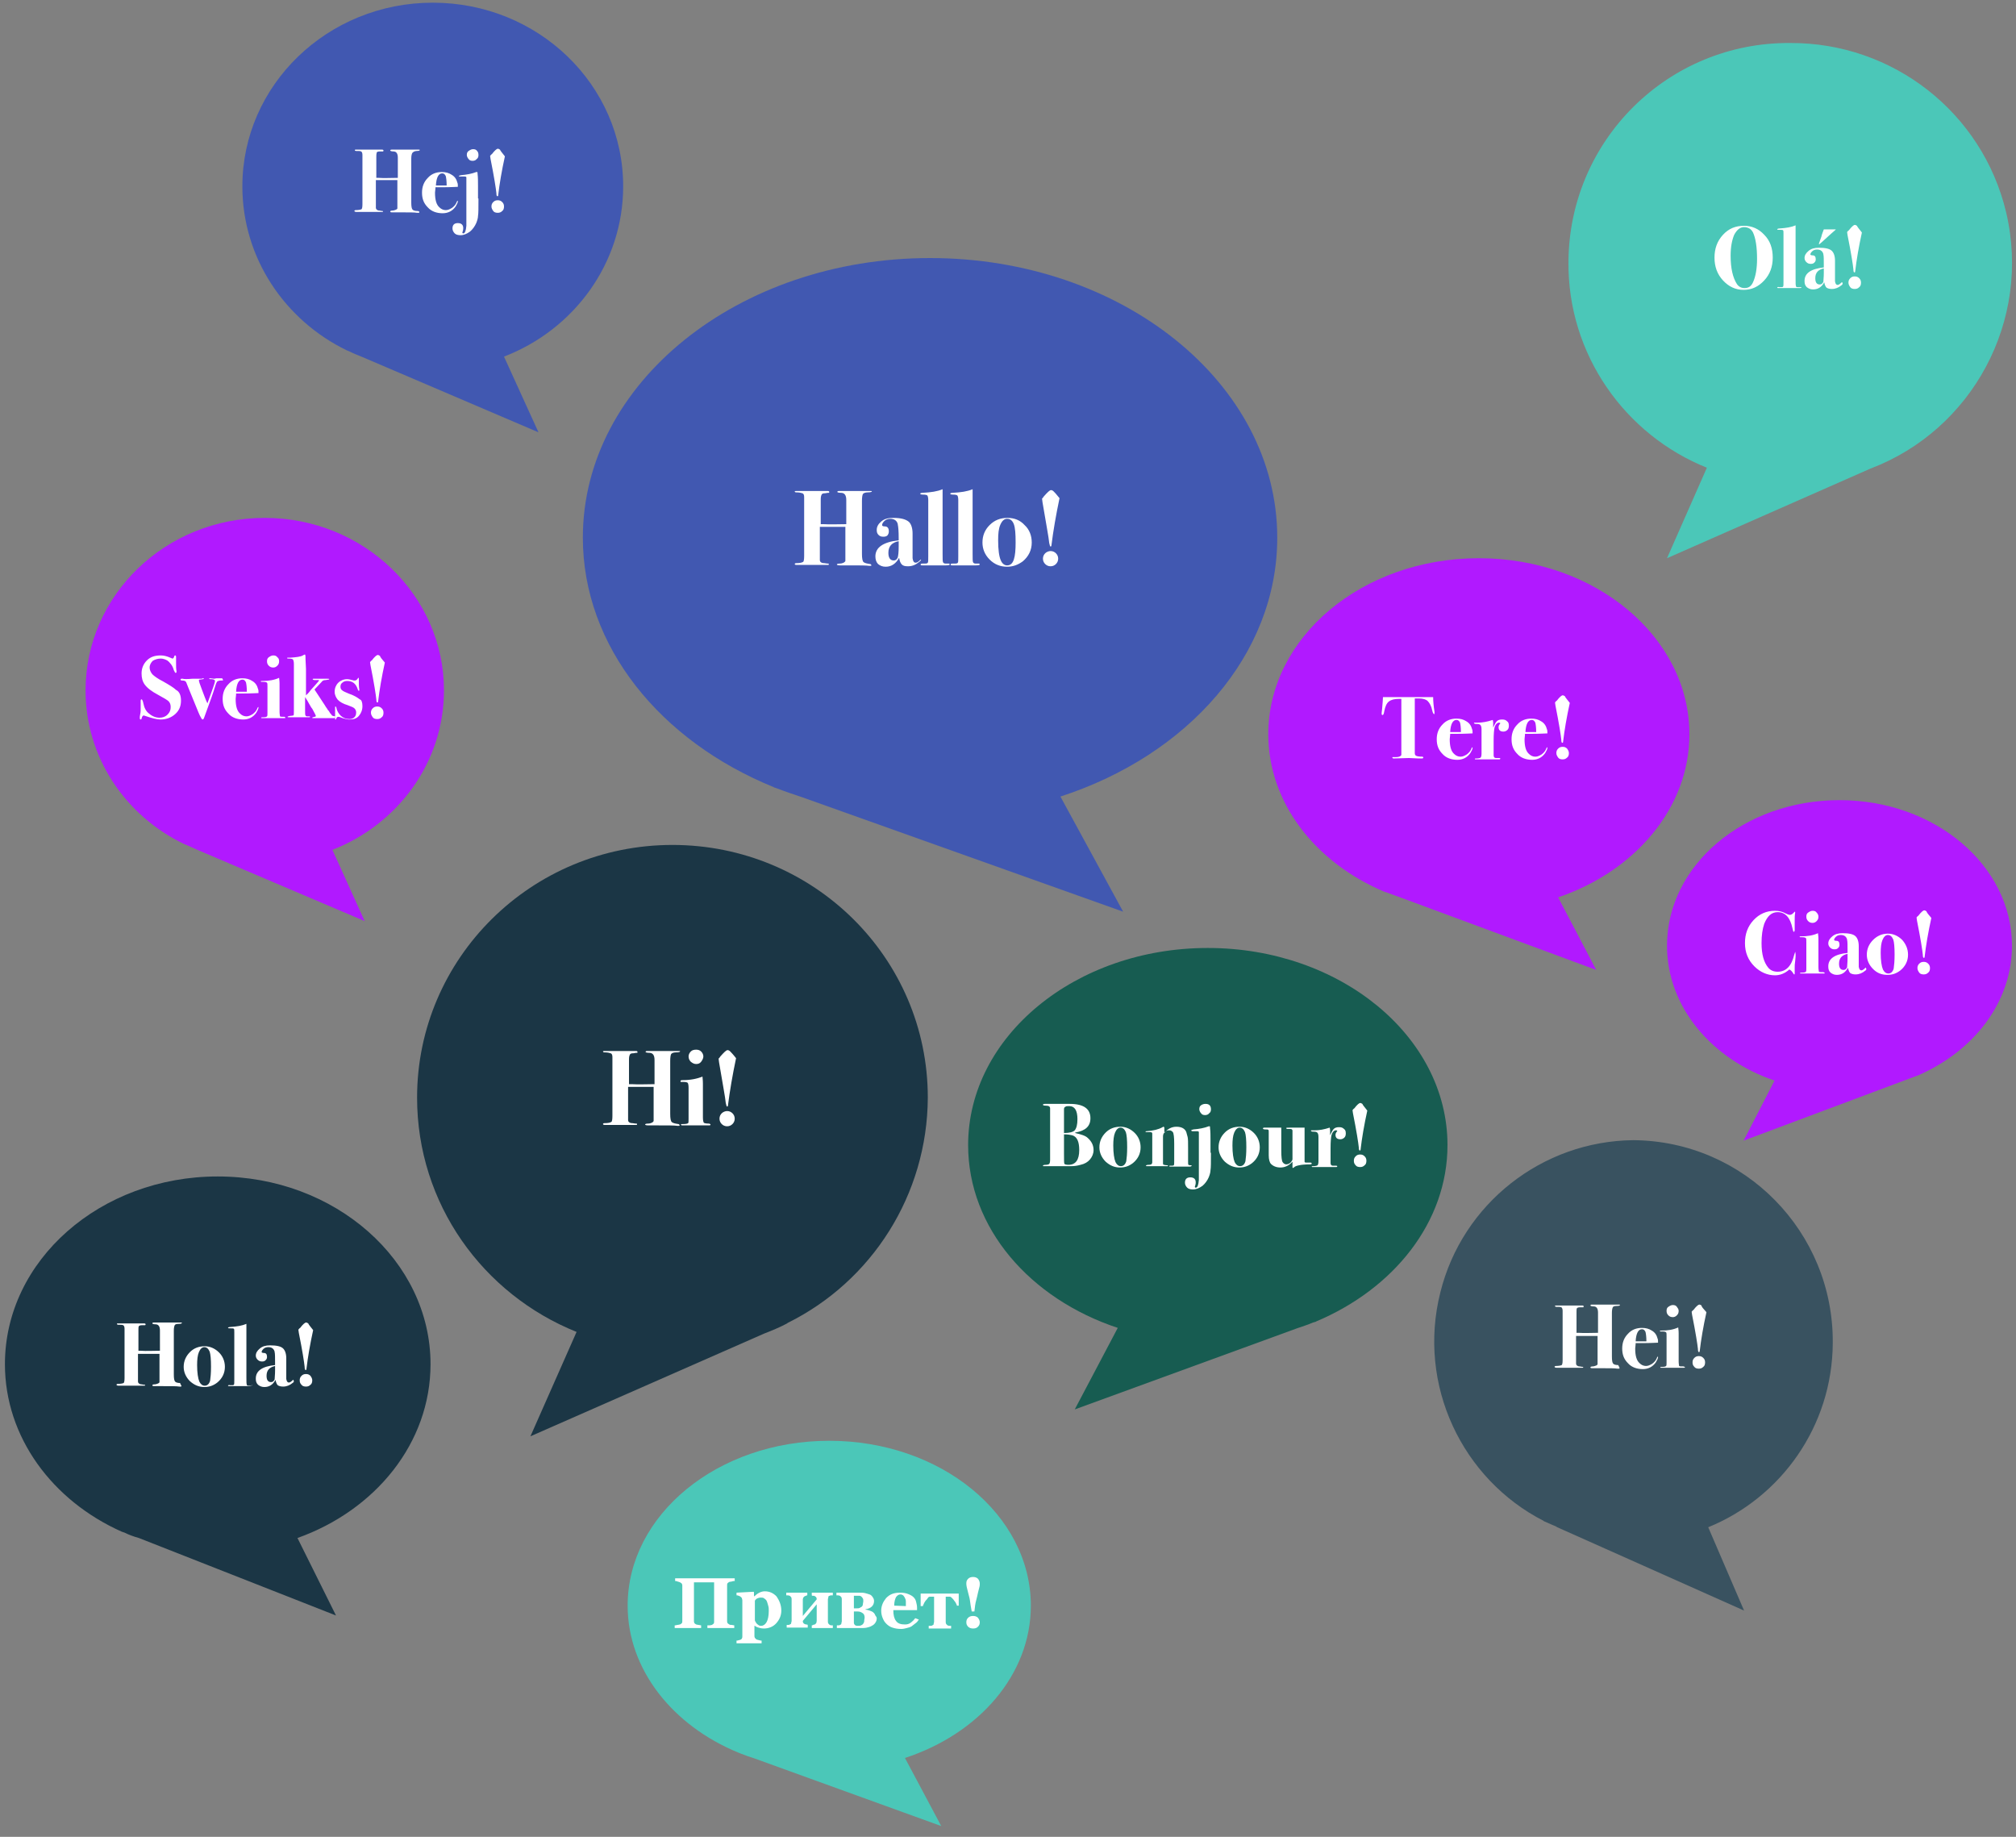
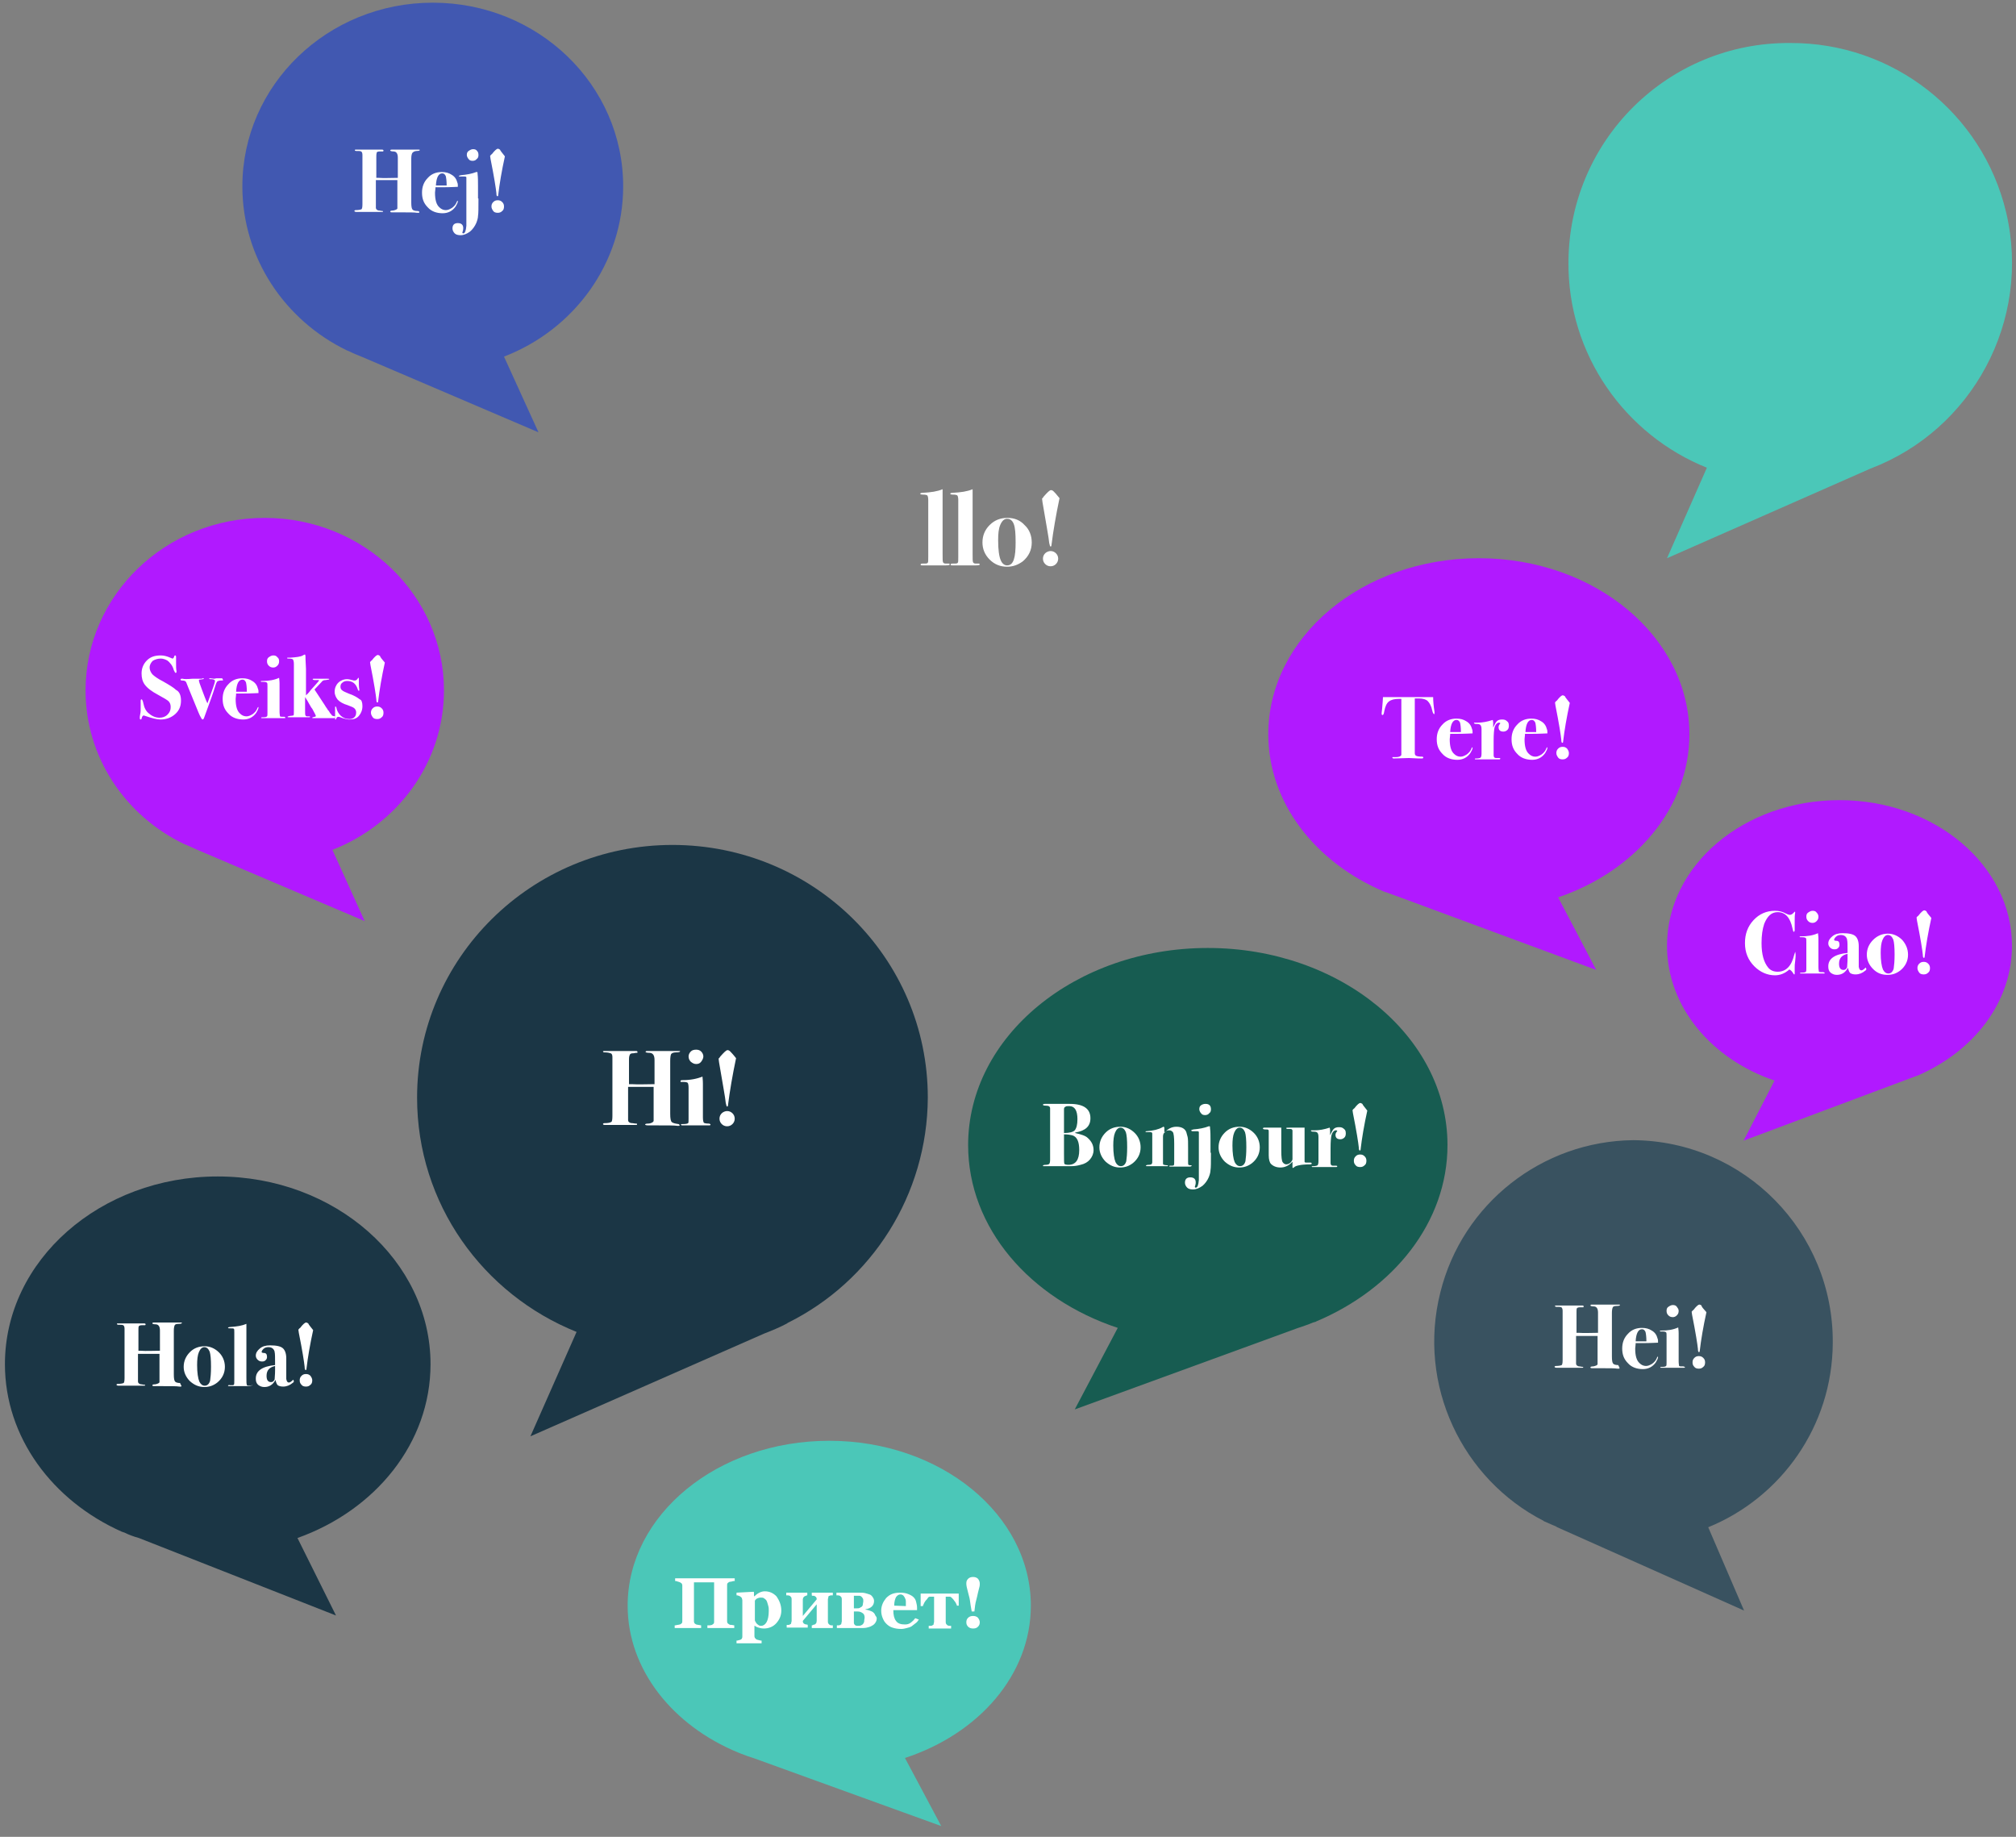
<svg xmlns="http://www.w3.org/2000/svg" id="Layer_1" viewBox="0 0 450 410">
  <rect x="0" y="0" width="450" height="410" fill="#808080" stroke="none" />
  <style>.st0{fill:#4158b1}.st1{fill:#4bc7b8}.st2{fill:#175c51}.st3{fill:#1b3645}.st4{fill:#b119ff}.st5{fill:#395260}.st6{fill:#fff}</style>
-   <path class="st0" d="M285.1 120c0-34.5-34.7-62.4-77.5-62.4s-77.5 27.9-77.5 62.4c0 24.3 17.3 45.4 42.6 55.7h-.1l.9.3c1.8.7 3.6 1.3 5.4 1.9l71.8 25.6-14-25.7c28.4-9.2 48.4-31.6 48.4-57.8z" />
  <path class="st1" d="M230.1 358.4c0-20.3-20.1-36.8-45-36.8s-45 16.5-45 36.8c0 14.3 10.1 26.8 24.7 32.8l.5.2c1 .4 2.1.8 3.1 1.1l41.7 15.1-8.1-15.2c16.5-5.4 28.1-18.6 28.1-34z" />
  <path class="st2" d="M323.1 255.6c0-24.3-24-44-53.5-44s-53.5 19.7-53.5 44c0 18.5 13.8 34.3 33.4 40.8l-9.6 18.2 49.6-18.1c1.2-.4 2.4-.8 3.6-1.3l.7-.2h-.1c17.4-7.3 29.4-22.2 29.4-39.4z" />
  <path class="st3" d="M96.1 304.5c0-23.1-21.3-41.9-47.5-41.9S1.1 281.3 1.1 304.5c0 16.3 10.6 30.5 26.1 37.4l.6.2c1 .5 2.1.9 3.2 1.2l44 17.3-8.6-17.3c17.4-6.2 29.7-21.2 29.7-38.8z" />
  <path class="st4" d="M377.1 163.9c0-21.7-21-39.3-47-39.3s-47 17.6-47 39.3c0 15.3 10.5 28.6 25.8 35.1l.6.2 3.3 1.2 43.5 16.1-8.5-16.2c17.1-5.8 29.3-19.9 29.3-36.4zM449.1 211.1c0-17.9-17.2-32.5-38.5-32.5s-38.5 14.5-38.5 32.5c0 13.6 9.9 25.3 24 30.1l-6.9 13.4 35.8-13.4 2.4-.9.6-.2c12.5-5.4 21.1-16.3 21.1-29zM99.1 154.1c0-21.2-17.9-38.5-40-38.5s-40 17.2-40 38.5c0 15 8.9 28 22 34.3l.5.2 2.7 1.2 37.1 15.8-7.2-15.9c14.6-5.7 24.9-19.5 24.9-35.6z" />
  <path class="st3" d="M207.1 245c0-31.2-25.5-56.4-57-56.4s-57 25.3-57 56.4c0 23.7 14.7 43.9 35.6 52.3l-10.3 23.3 52.1-22.9c1.8-.7 3.5-1.4 5.2-2.3l.1-.1c18.8-9.3 31.2-28.6 31.3-50.3z" />
  <path class="st1" d="M447.8 47.4c-5.3-22.3-25.3-37.9-48.2-37.8-27.2-.2-49.3 21.6-49.5 48.8-.2 20.8 12.7 38.7 30.9 46l-8.9 20.2 45.4-20c22.7-8.6 36-33 30.3-57.2z" />
  <path class="st5" d="M409.1 299.8c.2-24.8-19.7-45.1-44.5-45.3-20.4.2-38.2 14.2-43.1 34-5.2 20.7 4.9 41.7 23.1 51h-.1l2.3 1c.3.1.5.2.8.4l41.7 18.6-8-18.6c16.2-6.6 27.7-22.5 27.8-41.1z" />
  <path class="st0" d="M139.1 41.6c0-22.7-19-41-42.5-41S54.1 19 54.1 41.6c0 16 9.5 29.9 23.3 36.6l.5.2c1 .5 2 .9 3 1.3l39.3 16.8-7.7-16.9c15.6-6 26.6-20.8 26.6-38z" />
-   <path class="st6" d="M194.5 126.2c0 .1-.1.1-.2.1h-.3c-.6-.1-2.1-.1-4.7-.1h-1.8c-.5 0-.7-.1-.7-.2s.2-.2.6-.2c.4 0 .7-.1.9-.2s.4-.3.4-.4v-7.6H183v7.4c0 .4.3.7 1 .7.5.1.8.1.9.1.1 0 .1.1.1.2s-.1.1-.2.1h-7c-.3 0-.4-.1-.4-.2s.1-.2.3-.2c.8 0 1.3-.1 1.6-.3.1-.1.2-.5.2-1.3V111c0-.5-.1-.8-.4-.9-.3-.1-.7-.2-1.4-.2-.2 0-.3-.1-.3-.2s.1-.1.3-.1h7.1c.2 0 .3.1.3.2s0 .2-.1.2-.4 0-.8.1c-.5 0-.7.1-.8.3-.1.2-.2.5-.2 1v5.6h.6c1.6.1 3.3 0 5.1 0v-5.4c0-1.1-.4-1.6-1.2-1.6-.5 0-.8-.1-.8-.2s.1-.2.3-.2h7.2c.2 0 .2 0 .2.1s-.3.2-.9.2c-.6 0-1 .2-1.1.4s-.2.7-.2 1.5v11.8c0 1 .1 1.7.4 1.9.3.2.7.3 1.4.4.1 0 .3.1.3.3zM205.6 124.9c0 .1-.1.3-.4.5-.7.6-1.5 1-2.5 1-.7 0-1.1-.1-1.4-.4s-.5-.8-.6-1.5c-.7 1.3-1.7 2-3 2-.7 0-1.2-.2-1.7-.6-.4-.4-.6-1-.6-1.7 0-2 1.7-3.2 5.2-3.6v-.5c0-1.6-.1-2.6-.2-3v-.1c-.2-.8-.8-1.2-1.7-1.2-.5 0-1 .2-1.3.5-.3.3-.5.6-.5.9 0 .2.2.3.6.3.6 0 .9.4.9 1.1 0 .4-.1.6-.3.9-.2.2-.5.3-.9.3-.5 0-.8-.1-1.1-.4-.3-.3-.4-.6-.4-1.1 0-.7.3-1.3 1-1.9s1.6-.8 2.7-.8c1.7 0 2.8.3 3.5.9.5.5.8 1.4.8 2.6v5.5c.1.7.3 1 .7 1 .3 0 .6-.2 1-.6.1-.1.1-.1.2-.1 0-.1 0-.1 0 0zm-5-2.9v-1.2c-1.6.3-2.3 1.2-2.3 2.6 0 1.1.4 1.7 1.2 1.7.4 0 .7-.2.9-.7.1-.4.2-1.2.2-2.4z" />
  <path class="st6" d="M212 126c0 .1-.3.2-.9.2H206c-.4 0-.5 0-.5-.2s.2-.2.6-.2c.6 0 .9 0 1-.2.1-.1.1-.6.1-1.4v-12.6c0-.5-.1-.9-.2-1s-.4-.2-1-.2c-.4 0-.6-.1-.6-.2s.2-.2.6-.2c1.8-.1 3.2-.3 4.4-.8v14.4c0 1.1 0 1.7.1 1.9s.3.3.6.3h.7c.1 0 .2.1.2.2zM218.7 126c0 .1-.3.2-.9.2H212.7c-.4 0-.5 0-.5-.2s.2-.2.6-.2c.6 0 .9 0 1-.2.1-.1.1-.6.1-1.4v-12.6c0-.5-.1-.9-.2-1s-.4-.2-1-.2c-.4 0-.6-.1-.6-.2s.2-.2.6-.2c1.8-.1 3.2-.3 4.4-.8v14.4c0 1.1 0 1.7.1 1.9s.3.3.6.3h.7c.1 0 .2.1.2.2zM230.3 121.1c0 1.7-.7 3.1-2 4.2-1.1.8-2.2 1.2-3.5 1.2-1.5 0-2.8-.5-3.9-1.6s-1.6-2.4-1.6-3.8c0-1.5.5-2.8 1.6-3.9s2.4-1.6 4-1.6c1.5 0 2.8.5 3.8 1.6 1.1 1 1.6 2.4 1.6 3.9zm-3.6 0c0-2-.1-3.3-.4-4.1-.3-.8-.8-1.2-1.5-1.2-.6 0-1.1.4-1.5 1.3-.4.9-.5 2-.5 3.5 0 2.1.2 3.6.6 4.5.3.7.8 1.1 1.4 1.1.7 0 1.2-.4 1.5-1.3.3-.9.4-2.2.4-3.8zM236.5 111.2c-.8 3.8-1.4 7.3-1.8 10.5 0 .2-.1.3-.2.3s-.2-.3-.3-.8c-.1-1.2-.7-4.3-1.5-9.1l-.1-.8c.1-.1.3-.3.4-.5.8-.9 1.3-1.4 1.6-1.4.2 0 .4.1.6.3s.6.6 1.3 1.5zm-.3 13.5c0 .5-.2.9-.5 1.2-.3.3-.7.5-1.2.5s-.9-.2-1.2-.5-.5-.7-.5-1.2.2-.9.5-1.2.8-.5 1.2-.5c.5 0 .9.2 1.2.5s.5.7.5 1.2zM151.7 251.2c0 .1-.1.1-.2.1h-.3c-.6-.1-2.1-.1-4.7-.1h-1.8c-.5 0-.7-.1-.7-.2s.2-.2.6-.2c.4 0 .7-.1.9-.2s.4-.3.4-.4v-7.6h-5.7v7.4c0 .4.3.7 1 .7.5.1.8.1.9.1.1 0 .1.1.1.2s-.1.1-.2.1h-7c-.3 0-.4-.1-.4-.2s.1-.2.3-.2c.8 0 1.3-.1 1.6-.3.1-.1.2-.5.2-1.3V236c0-.5-.1-.8-.4-.9-.3-.1-.7-.2-1.4-.2-.2 0-.3-.1-.3-.2s.1-.1.3-.1h7.1c.2 0 .3.1.3.2s0 .2-.1.2-.4 0-.8.1c-.5 0-.7.1-.8.3s-.2.5-.2 1v5.6h.6c1.6.1 3.3 0 5.1 0v-5.4c0-1.1-.4-1.6-1.2-1.6-.5 0-.8-.1-.8-.2s.1-.2.3-.2h7.2c.2 0 .2 0 .2.1s-.3.2-.9.2c-.6 0-1 .2-1.1.4s-.2.7-.2 1.5v11.8c0 1 .1 1.7.4 1.9.3.2.7.3 1.4.4.1 0 .3.1.3.3zM158.6 251c0 .1-.1.2-.2.2H152.3c-.2 0-.3-.1-.3-.2s.2-.1.6-.1c.5 0 .9-.1 1-.2.1-.1.1-.4.1-1v-6.9c0-.6-.1-1-.2-1.1-.1-.1-.4-.2-.9-.2h-.6c-.1 0-.1-.1-.1-.2s.1-.2.4-.2c1.8 0 3.3-.3 4.5-.8 0 .2.1.7.1 1.6v7.5c0 .7.1 1 .2 1.2.1.1.5.2 1.2.2.2.1.3.1.3.2zm-1.6-15.2c0 .4-.2.8-.5 1.2s-.7.5-1.1.5c-.5 0-.8-.2-1.2-.5-.3-.3-.5-.7-.5-1.2 0-.4.2-.8.5-1.1.3-.3.7-.4 1.2-.4.4 0 .8.1 1.1.4.3.3.5.7.5 1.1zM164.3 236.2c-.8 3.8-1.4 7.3-1.8 10.5 0 .2-.1.3-.2.3s-.2-.3-.3-.8c-.1-1.2-.7-4.3-1.5-9.1l-.1-.8c.1-.1.3-.3.4-.5.8-.9 1.3-1.4 1.6-1.4.2 0 .4.1.6.3.1.1.6.6 1.3 1.5zm-.3 13.5c0 .5-.2.9-.5 1.2-.3.3-.7.5-1.2.5s-.9-.2-1.2-.5c-.3-.3-.5-.7-.5-1.2s.2-.9.5-1.2.8-.5 1.2-.5c.5 0 .9.2 1.2.5s.5.7.5 1.2zM244.1 256.7c0 .8-.3 1.5-.8 2.1-.5.6-1.2 1-2.1 1.2-.7.2-1.4.3-2 .3h-6.3c-.1 0-.1-.1-.1-.1 0-.1.2-.2.6-.2.4 0 .7-.1.8-.2.1-.1.2-.4.2-.9v-11.5c0-.4-.3-.6-.9-.6-.5 0-.7-.1-.7-.2s.1-.2.4-.2h5.6c3.1 0 4.6 1.1 4.6 3.2 0 1.8-1.1 2.8-3.4 3.2v.1c1.3.3 2.3.6 2.8 1.1.9.8 1.3 1.7 1.3 2.7zm-3.2 0c0-1.9-.5-3-1.6-3.3-.4-.1-1-.2-1.8-.2v4.3c0 1.4 0 2.2.1 2.3.1.1.4.2.9.2 1.6 0 2.4-1.1 2.4-3.3zm-.4-6.9c0-1.9-.6-2.9-1.8-2.9-.4 0-.7 0-.8.1-.3.1-.4.3-.4.6v5.3c1.2 0 2-.2 2.4-.6.4-.5.6-1.3.6-2.5zM254.6 256.1c0 1.4-.6 2.6-1.7 3.5-.9.7-1.8 1-2.9 1-1.3 0-2.3-.5-3.2-1.3-.9-.9-1.4-2-1.4-3.2 0-1.3.5-2.4 1.4-3.3.9-.9 2-1.3 3.3-1.3 1.2 0 2.3.5 3.2 1.4.8.8 1.3 1.9 1.3 3.2zm-3 0c0-1.7-.1-2.8-.3-3.4-.3-.7-.7-1-1.2-1s-.9.4-1.2 1.1c-.3.7-.4 1.7-.4 2.9 0 1.7.2 3 .5 3.7.3.6.7.9 1.2.9.6 0 1-.4 1.2-1.1.1-.7.2-1.7.2-3.1zM266 260.2c0 .1-.2.2-.5.2h-4.2c-.2 0-.3 0-.3-.1s.1-.1.2-.1h.2c.3 0 .5 0 .6-.1.1-.1.1-.4.1-.9v-3.9c0-1.4-.1-2.3-.3-2.6-.2-.2-.4-.4-.8-.4s-.7.1-1 .4c-.3.3-.4.6-.4 1v6c0 .2.1.3.2.3s.3.1.7.1c.1 0 .2 0 .2.1s0 .1-.1.1H256c-.2 0-.2 0-.2-.1s.2-.2.6-.2c.4 0 .6-.1.7-.2l.1-.3V255v-2c0-.2-.2-.3-.5-.3h-.7c-.2 0-.3 0-.3-.1s.1-.1.2-.1c1.5-.1 2.7-.4 3.6-.9.1-.1.2-.1.2-.1.1 0 .2.1.2.3v1.1c.7-.9 1.6-1.4 2.7-1.4s1.9.4 2.2 1.2c.1.3.2.7.3 1.1s.1 1.3.1 2.6v2.9c0 .4 0 .7.1.7.1.1.3.1.6.1-.1 0 .1 0 .1.1z" />
  <path class="st6" d="M270.3 257.3c0 2.1 0 3.4-.1 3.9 0 .5-.2 1.1-.4 1.6-.3.7-.8 1.4-1.4 1.9-.7.5-1.4.8-2.1.8-.5 0-1-.1-1.3-.4-.3-.3-.5-.7-.5-1.1 0-.8.4-1.2 1.2-1.2.8 0 1.2.4 1.2 1.1 0 .2 0 .4-.1.7 0 .1-.1.2-.1.3 0 .1.1.2.2.2.4 0 .6-.6.7-1.7v-2.2-1.5-5.3-1.7c0-.1-.1-.2-.4-.2h-1c-.2 0-.3-.1-.3-.2s.2-.1.5-.2c1.2-.1 2.4-.3 3.4-.7h.2c.1 0 .1.1.1.4.1.8.1 1.7.1 2.7v2.8zm0-9.7c0 .4-.1.7-.4.9-.2.3-.6.4-.9.4-.4 0-.7-.1-.9-.4-.2-.2-.4-.6-.4-.9 0-.4.1-.7.4-.9s.6-.3 1-.3.7.1.9.3c.2.2.3.5.3.9zM281.2 256.1c0 1.4-.6 2.6-1.7 3.5-.9.7-1.8 1-2.9 1-1.3 0-2.3-.5-3.2-1.3-.9-.9-1.4-2-1.4-3.2 0-1.3.5-2.4 1.4-3.3.9-.9 2-1.3 3.3-1.3 1.2 0 2.3.5 3.2 1.4.8.8 1.3 1.9 1.3 3.2zm-3 0c0-1.7-.1-2.8-.3-3.4-.3-.7-.7-1-1.2-1s-.9.4-1.2 1.1c-.3.7-.4 1.7-.4 2.9 0 1.7.2 3 .5 3.7.3.6.7.9 1.2.9.6 0 1-.4 1.2-1.1.1-.7.2-1.7.2-3.1zM292.8 259.7c0 .1-.1.2-.3.2-1.2 0-2.1.1-2.5.2-.5.1-.9.2-1.2.5-.1.1-.2.1-.2.1-.1 0-.1-.1-.1-.2v-.5-.4-.3c-.8.9-1.7 1.3-2.7 1.3-.9 0-1.6-.3-2.1-.8-.3-.3-.5-1-.5-1.9v-1.4-1.2-2.6c0-.3 0-.5-.1-.5-.1-.1-.3-.1-.7-.1-.3 0-.5-.1-.5-.2s.1-.2.3-.2H286v5.1c0 1.4.1 2.3.3 2.6.2.3.5.5.8.5.4 0 .9-.2 1.2-.7.1-.1.2-.3.2-.5v-4.5-1.8c0-.3-.2-.4-.5-.4h-.6c-.2 0-.3-.1-.3-.2s.4-.1 1.1-.1h3v7.6c0 .1.1.2.3.2h1.1c.1.1.2.1.2.2z" />
  <path class="st6" d="M300.4 253c0 .4-.1.7-.3.9-.2.2-.5.4-.9.4-.7 0-1.1-.3-1.1-1 0-.2.1-.5.3-.7 0-.1.1-.1.1-.1 0-.1-.1-.2-.3-.2-.4 0-.8.4-1 1.1-.1.4-.2 1.4-.2 2.9v3.3c0 .4.2.6.5.6h.8c.1 0 .2.1.2.1 0 .1-.1.2-.2.2h-2.1-3.2c-.1 0-.2 0-.2-.1s.1-.1.3-.1c.5 0 .9-.1 1-.2s.2-.4.2-.9v-5.4c0-.5-.1-.8-.2-.9-.1-.2-.4-.3-.8-.3-.3 0-.5 0-.6-.1l-.1-.1c0-.1.1-.1.2-.1h.7c1 0 2.1-.2 3.3-.6.1.3.1.6.1.9v.8c.3-.6.5-1.1.8-1.4.3-.3.7-.4 1.2-.4s.8.1 1.1.4c.3.2.4.5.4 1zM305.2 247.9c-.7 3.2-1.2 6.1-1.5 8.7 0 .2-.1.2-.2.2s-.2-.2-.2-.7c-.1-1-.5-3.6-1.3-7.6l-.1-.7c.1-.1.2-.3.4-.4.6-.8 1.1-1.2 1.3-1.2.2 0 .3.1.5.2.1.3.5.7 1.1 1.5zm-.2 11.2c0 .4-.1.8-.4 1-.3.3-.6.4-1 .4s-.8-.1-1-.4c-.3-.3-.4-.6-.4-1s.1-.7.4-1c.3-.3.6-.4 1-.4s.7.1 1 .4c.3.3.4.6.4 1z" />
  <g>
    <path class="st6" d="M361.5 305.4c0 .1-.1.1-.2.1h-.3c-.5-.1-1.8-.1-3.9-.1h-1.5c-.4 0-.6 0-.6-.2 0-.1.2-.2.5-.2s.5-.1.8-.2c.2-.1.3-.2.3-.3v-6.3h-4.8v6.2c0 .3.3.6.8.6.4.1.7.1.7.1.1 0 .1.1.1.1 0 .1-.1.1-.2.1h-5.8c-.2 0-.4-.1-.4-.2s.1-.2.3-.2c.6 0 1.1-.1 1.3-.2.1-.1.2-.4.2-1.1v-11c0-.4-.1-.7-.3-.8-.2-.1-.6-.1-1.1-.1-.2 0-.3-.1-.3-.2s.1-.1.2-.1h5.9c.2 0 .3.1.3.2s0 .1-.1.2h-.7c-.4 0-.6.1-.7.2-.1.2-.1.4-.1.8v4.7h.5c1.3.1 2.7 0 4.3 0V293c0-.9-.3-1.4-1-1.4-.4 0-.7-.1-.7-.2s.1-.2.3-.2h6.1c.1 0 .2 0 .2.1s-.2.2-.7.2c-.5 0-.8.1-.9.3-.1.2-.2.6-.2 1.2v9.8c0 .9.1 1.4.3 1.6.2.2.6.3 1.1.3.2.4.3.5.3.7zM370.1 302.9c0 .3-.2.7-.5 1.2-.7 1-1.7 1.5-2.9 1.5-1.3 0-2.5-.4-3.3-1.3-.9-.9-1.3-1.9-1.3-3.3 0-1.3.4-2.4 1.3-3.3.8-.9 1.9-1.3 3.1-1.3.9 0 1.6.2 2.2.6.7.4 1.1 1 1.3 1.8.1.2.1.5.1.9-.3 0-1.5.1-3.7.1h-1.3c0 .5-.1.9-.1 1.2 0 1.6.3 2.7 1 3.3.4.4.9.6 1.4.6.5 0 .9-.2 1.4-.5.4-.3.8-.7 1-1.2.1-.3.2-.4.3-.4-.1 0 0 0 0 .1zm-2.6-3.5c0-1-.1-1.7-.2-2.1-.2-.4-.4-.6-.8-.6-.8 0-1.3.9-1.4 2.7h2.4zM376.1 305.2c0 .1-.1.1-.2.1h-5.1c-.2 0-.2 0-.2-.1s.2-.1.5-.1c.5 0 .7-.1.8-.2.1-.1.1-.4.1-.8v-5.8c0-.5 0-.8-.1-.9-.1-.1-.3-.2-.8-.2h-.5l-.1-.1c0-.1.1-.1.3-.1 1.5 0 2.7-.2 3.8-.7 0 .2.1.6.1 1.3v6.3c0 .5.1.9.1 1 .1.1.4.1 1 .1.2.1.3.1.3.2zm-1.4-12.6c0 .4-.1.7-.4 1s-.6.4-.9.4c-.4 0-.7-.1-1-.4-.3-.3-.4-.6-.4-1s.1-.7.4-.9c.3-.2.6-.4 1-.4s.7.1.9.4.4.5.4.9zM380.9 292.9c-.7 3.2-1.2 6.1-1.5 8.7 0 .2-.1.2-.2.2s-.2-.2-.2-.7c-.1-1-.5-3.6-1.3-7.6l-.1-.7c.1-.1.2-.3.4-.4.6-.8 1.1-1.2 1.3-1.2.2 0 .3.1.5.2 0 .3.4.7 1.1 1.5zm-.3 11.2c0 .4-.1.8-.4 1-.3.3-.6.4-1 .4s-.8-.1-1-.4c-.3-.3-.4-.6-.4-1s.1-.7.4-1c.3-.3.6-.4 1-.4s.7.1 1 .4c.3.3.4.6.4 1z" />
  </g>
  <g>
-     <path class="st6" d="M395.7 57.5c0 2-.6 3.7-1.9 5.1s-2.8 2.1-4.6 2.1c-1.8 0-3.3-.7-4.6-2.1-1.3-1.4-1.9-3.1-1.9-5.1 0-2 .6-3.7 1.9-5.1 1.3-1.4 2.8-2 4.7-2 1.8 0 3.3.7 4.5 2 1.3 1.3 1.9 3 1.9 5.1zm-3.5.3c0-2.6-.3-4.6-.9-5.9-.4-.8-1.1-1.2-2-1.2-.9 0-1.6.6-2.2 1.7-.5 1.2-.8 2.7-.8 4.7 0 2.8.5 4.9 1.4 6.3.4.6 1 .9 1.7.9.9 0 1.5-.4 1.9-1.3.6-1.3.9-3.1.9-5.2zM402.1 64.2c0 .1-.3.1-.8.1h-4.2c-.3 0-.4 0-.4-.1s.2-.2.5-.1c.5 0 .7 0 .8-.1.1-.1.1-.5.1-1.2V52.2c0-.5 0-.7-.1-.8-.1-.1-.4-.1-.8-.1-.3 0-.5 0-.5-.1s.2-.2.5-.2c1.5-.1 2.7-.3 3.6-.7v12c0 .9 0 1.4.1 1.6 0 .2.2.2.5.2h.6s.1 0 .1.1zM411.3 63.3c0 .1-.1.3-.3.4-.6.5-1.3.8-2.1.8-.5 0-.9-.1-1.2-.3-.2-.2-.4-.6-.5-1.2-.6 1.1-1.4 1.6-2.5 1.6-.6 0-1-.2-1.4-.5-.4-.4-.5-.8-.5-1.4 0-1.7 1.4-2.7 4.3-3v-.4c0-1.3 0-2.2-.1-2.5v-.1c-.2-.7-.7-1-1.4-1-.4 0-.8.1-1.1.4s-.4.5-.4.7c0 .1.2.2.5.2.5 0 .7.3.7.9 0 .3-.1.5-.3.7-.2.2-.4.3-.8.3s-.7-.1-1-.4c-.2-.2-.4-.5-.4-.9 0-.6.3-1.1.9-1.6.6-.5 1.3-.7 2.3-.7 1.4 0 2.4.2 2.9.7.4.4.7 1.1.7 2.2v4.6c.1.6.3.8.6.8.2 0 .5-.2.8-.5.1-.1.1-.1.2-.1.1.2.1.2.1.3zm-4.2-2.4v-1c-1.3.3-1.9 1-1.9 2.2 0 .9.3 1.4 1 1.4.4 0 .6-.2.8-.6 0-.4.1-1 .1-2zm2.7-9.7l-.2.2-.8.7-2.2 2c-.3.2-.4.4-.5.4-.1 0-.1 0-.1-.1 0 0 .2-.6.6-1.7v-.1c.1-.4.3-.8.5-1.4h2.7zM415.6 51.9c-.7 3.2-1.2 6.1-1.5 8.7 0 .2-.1.2-.2.2s-.2-.2-.2-.7c-.1-1-.5-3.6-1.3-7.6l-.1-.7c.1-.1.2-.3.4-.4.6-.8 1.1-1.2 1.3-1.2.2 0 .3.1.5.2.1.3.5.7 1.1 1.5zm-.2 11.2c0 .4-.1.8-.4 1-.3.3-.6.4-1 .4s-.8-.1-1-.4-.4-.6-.4-1 .1-.7.4-1c.3-.3.6-.4 1-.4s.7.1 1 .4c.3.3.4.6.4 1z" />
-   </g>
+     </g>
  <g>
    <path class="st6" d="M93.6 47.4c0 .1-.1.1-.2.1h-.3c-.5-.1-1.8-.1-3.9-.1h-1.5c-.4 0-.6 0-.6-.2 0-.1.2-.2.5-.2s.5-.1.8-.2c.2-.1.3-.2.3-.3v-6.3h-4.8v6.2c0 .3.3.6.8.6.4.1.7.1.7.1.1 0 .1.1.1.1 0 .1-.1.1-.2.1h-5.8c-.2 0-.4-.1-.4-.2s.1-.2.3-.2c.6 0 1.1-.1 1.3-.2.1-.1.2-.4.2-1.1v-11c0-.4-.1-.7-.3-.8s-.6-.1-1.1-.1c-.2 0-.3-.1-.3-.2s.1-.1.2-.1h5.9c.2 0 .3.1.3.2s0 .1-.1.2h-.7c-.4 0-.6.1-.7.2-.1.4-.1.6-.1 1v4.7h.5c1.3.1 2.7 0 4.3 0v-4.5c0-.9-.3-1.4-1-1.4-.4 0-.7-.1-.7-.2s.1-.2.3-.2h6.1c.1 0 .2 0 .2.1s-.2.2-.7.2-.9.3-1 .5-.2.6-.2 1.2v9.8c0 .9.1 1.4.3 1.6.2.2.6.3 1.1.3.3 0 .4.1.4.3zM102.2 44.9c0 .3-.2.7-.5 1.2-.7 1-1.7 1.5-2.9 1.5-1.3 0-2.5-.4-3.3-1.3-.9-.9-1.3-1.9-1.3-3.3 0-1.3.4-2.4 1.3-3.3.8-.9 1.9-1.3 3.1-1.3.9 0 1.6.2 2.2.6.7.4 1.1 1 1.3 1.8.1.2.1.5.1.9-.3 0-1.5.1-3.7.1h-1.3c0 .5-.1.9-.1 1.2 0 1.6.3 2.7 1 3.3.4.4.9.6 1.4.6.5 0 .9-.2 1.4-.5.4-.3.8-.7 1-1.2.1-.3.2-.4.3-.4-.1 0 0 0 0 .1zm-2.5-3.5c0-1-.1-1.7-.2-2.1-.2-.4-.4-.6-.8-.6-.8 0-1.3.9-1.4 2.7h2.4z" />
    <path class="st6" d="M106.8 44.3c0 2.1 0 3.4-.1 3.9 0 .5-.2 1.1-.4 1.6-.3.7-.8 1.4-1.4 1.9-.7.5-1.4.8-2.1.8-.5 0-1-.1-1.3-.4-.3-.3-.5-.7-.5-1.1 0-.8.4-1.2 1.2-1.2.8 0 1.2.4 1.2 1.1 0 .2 0 .4-.1.7 0 .1-.1.2-.1.3 0 .1.1.2.2.2.4 0 .6-.6.7-1.7v-2.2-1.5-5.4-1.7c0-.1-.1-.2-.4-.2h-1c-.2 0-.3-.1-.3-.1 0-.1.2-.1.5-.2 1.2-.1 2.4-.3 3.4-.7h.2c.1 0 .1.1.1.4.1.8.1 1.7.1 2.7v2.8zm0-9.7c0 .4-.1.7-.4.9-.2.3-.6.4-.9.4-.4 0-.7-.1-.9-.4-.2-.2-.4-.6-.4-.9 0-.4.1-.7.4-.9s.6-.4 1-.4.7.1.9.4c.2.2.3.5.3.9zM112.7 34.9c-.7 3.2-1.2 6.1-1.5 8.7 0 .2-.1.2-.2.2s-.2-.2-.2-.7c-.1-1-.5-3.6-1.3-7.6l-.1-.7c.1-.1.2-.3.4-.4.6-.8 1.1-1.2 1.3-1.2.2 0 .3.1.5.2.1.3.5.7 1.1 1.5zm-.2 11.2c0 .4-.1.8-.4 1-.3.3-.6.4-1 .4s-.8-.1-1-.4-.4-.6-.4-1 .1-.7.4-1c.3-.3.6-.4 1-.4s.7.1 1 .4c.3.3.4.6.4 1z" />
  </g>
  <g>
    <path class="st6" d="M40.4 156.4c0 1.2-.4 2.2-1.3 3-.9.8-2 1.2-3.3 1.2-.8 0-1.9-.3-3.4-.8-.1 0-.2-.1-.3-.1-.2 0-.4.2-.5.7 0 .1-.1.2-.2.2s-.2-.1-.2-.3c0-.2 0-.5.1-.9s.1-.8.1-1.3v-.9-.8c0-.2.1-.3.2-.3s.3.3.4.9c.2 1 .6 1.8 1.3 2.3.7.6 1.5.9 2.3.9.7 0 1.3-.2 1.8-.7s.7-1 .7-1.7c0-.6-.2-1-.5-1.3-.2-.2-1-.7-2.3-1.4-1.5-.8-2.4-1.5-3-2.3-.5-.7-.7-1.5-.7-2.5 0-1.1.4-2.1 1.2-2.9.8-.8 1.8-1.1 3.1-1.1.7 0 1.4.2 2.1.5.3.1.4.2.5.2.2 0 .3-.2.4-.5 0-.1.1-.2.2-.2s.2.1.2.3v1.4c0 .7 0 1.3.1 1.8v.2c0 .1-.1.2-.2.2s-.2-.2-.4-.6c-.1-.4-.3-.9-.6-1.3s-.6-.7-.9-.9c-.4-.2-.9-.4-1.4-.4-.7 0-1.3.2-1.8.5-.4.4-.7.9-.7 1.5 0 .5.2 1 .6 1.5.4.4 1.2 1 2.4 1.6 1.4.8 2.4 1.4 2.9 1.9.8.4 1.1 1.3 1.1 2.4zM49.8 151.8c0 .1-.2.1-.5.1-.4 0-.6.1-.8.2-.1.1-.3.5-.5 1.2s-.5 1.5-.8 2.4l-1.6 4.4c-.1.3-.2.5-.4.5-.1 0-.3-.3-.6-.9-.3-.6-1.1-2.7-2.6-6.3-.3-.7-.4-1.1-.5-1.2-.1-.2-.4-.3-.9-.3-.2 0-.3-.1-.3-.2s.1-.2.2-.2h.3c.2.1 1 .1 2.2 0h2c.1 0 .2-.1.3-.1.1 0 .2 0 .2.1s-.3.1-.9.2c-.2 0-.2.1-.2.2 0 .2.2.8.7 2.1s.8 2.2 1.2 3c1.1-3 1.7-4.7 1.7-5 0-.2-.3-.4-.8-.4-.3 0-.5 0-.5-.1s.1-.1.2-.1l.9.1c.2 0 .4-.1.5-.1h1.3c.1.3.2.3.2.4zM57.7 157.9c0 .3-.2.7-.5 1.2-.7 1-1.7 1.5-2.9 1.5-1.3 0-2.5-.4-3.3-1.3-.9-.9-1.3-1.9-1.3-3.3 0-1.3.4-2.4 1.3-3.3.8-.9 1.9-1.3 3.1-1.3.9 0 1.6.2 2.2.6.7.4 1.1 1 1.3 1.8.1.2.1.5.1.9-.3 0-1.5.1-3.7.1h-1.3c0 .5-.1.9-.1 1.2 0 1.6.3 2.7 1 3.3.4.4.9.6 1.4.6.5 0 .9-.2 1.4-.5.4-.3.8-.7 1-1.2.1-.3.2-.4.3-.4-.1 0 0 0 0 .1zm-2.6-3.5c0-1-.1-1.7-.2-2.1-.2-.4-.4-.6-.8-.6-.8 0-1.3.9-1.4 2.7h2.4zM63.7 160.2c0 .1-.1.1-.2.1h-5c-.2 0-.2 0-.2-.1s.2-.1.5-.1c.5 0 .7-.1.8-.2s.1-.4.1-.8v-5.8c0-.5 0-.8-.1-.9s-.3-.2-.8-.2h-.5l-.1-.1c0-.1.1-.1.3-.1 1.5 0 2.7-.2 3.8-.7 0 .2.1.6.1 1.3v6.3c0 .5.1.9.1 1 .1.1.4.1 1 .1.1.1.2.1.2.2zm-1.4-12.6c0 .4-.1.7-.4 1s-.6.4-.9.4c-.4 0-.7-.1-1-.4-.3-.3-.4-.6-.4-1s.1-.7.4-.9c.3-.2.6-.4 1-.4s.7.1.9.4c.3.2.4.5.4.9zM74.8 160.2c0 .1-.2.1-.7.1H70c-.2 0-.3 0-.3-.1s.2-.1.5-.2c.2 0 .3-.1.3-.2s-.3-.7-.8-1.6c-.2-.2-.4-.6-.7-1.1-.2-.4-.5-.9-.9-1.5v2.9c0 .7 0 1.1.1 1.2 0 .1.2.2.4.2h.4c.1 0 .2 0 .2.1s-.1.1-.2.1H64.4c-.1 0-.2 0-.2-.1s.2-.1.5-.2c.4 0 .7-.1.8-.1.1-.1.1-.4.1-1v-10.5c0-.5-.1-.8-.2-1-.1-.1-.4-.2-.9-.2-.3 0-.4 0-.4-.1s0-.1.1-.1h.6c1.3-.1 2.3-.2 2.8-.5.2-.1.3-.2.5-.2.1.2.1.5.1 1.1l.1 2.1v5.9c.2-.2.6-.5 1-1.1.2-.2.5-.6.9-1 .6-.7 1-1.1 1-1.2 0-.1 0-.1-.1-.1h-.8c-.3 0-.5-.1-.5-.2s.1-.1.2-.1h3.1c.2 0 .4 0 .4.1s-.3.1-.8.2c-.4 0-.7.1-.9.4-.4.4-.9 1-1.6 1.7l2.3 3.5c.1.2.3.5.6.9 0 .1.1.2.3.4l.3.5.2.2c.1.2.3.4.4.4s.3.1.5.1 0 .2 0 .3z" />
    <path class="st6" d="M80.9 157.6c0 .9-.3 1.6-.8 2.2s-1.2.8-2.1.8c-.4 0-.9-.1-1.5-.3-.5-.2-.8-.3-.9-.3-.3 0-.4.1-.5.3-.1.2-.1.3-.2.3s-.1 0-.1-.1v-.4-1.3-.2-.7c0-.1 0-.2.1-.2s.1.1.2.3c.1.7.5 1.3 1 1.8.6.5 1.2.7 1.9.7.4 0 .8-.1 1.1-.4.3-.3.4-.6.4-1.1 0-.3-.1-.6-.4-.9-.2-.2-.7-.4-1.5-.7-1-.3-1.7-.7-2.2-1.2-.4-.5-.7-1.1-.7-1.8 0-.8.3-1.5.8-2s1.2-.8 2-.8c.3 0 .8.1 1.5.3h.2c.3 0 .5-.2.7-.5 0-.1.1-.1.1-.1.1 0 .1.1.1.2v.7c0 .5 0 1.1.1 1.7v.1c0 .1 0 .2-.1.2s-.1-.1-.2-.2c-.4-1.4-1.2-2-2.4-2-.4 0-.8.1-1.1.4-.3.2-.4.5-.4.9 0 .3.1.6.4.8.2.2.7.4 1.4.7 1.2.4 2 .9 2.5 1.3.4.1.6.7.6 1.5zM85.9 147.9c-.7 3.2-1.2 6.1-1.5 8.7 0 .2-.1.2-.2.2s-.2-.2-.2-.7c-.1-1-.5-3.6-1.3-7.6l-.1-.7c.1-.1.2-.3.4-.4.6-.8 1.1-1.2 1.3-1.2.2 0 .3.1.5.2.1.3.4.7 1.1 1.5zm-.3 11.2c0 .4-.1.8-.4 1-.3.3-.6.4-1 .4s-.8-.1-1-.4-.4-.6-.4-1 .1-.7.4-1c.3-.3.6-.4 1-.4s.7.1 1 .4c.3.3.4.6.4 1z" />
  </g>
  <g>
    <path class="st6" d="M40.5 309.4c0 .1-.1.1-.2.1H40c-.5-.1-1.8-.1-3.9-.1h-1.5c-.4 0-.6 0-.6-.2 0-.1.2-.2.5-.2s.5-.1.8-.2c.2-.1.3-.2.3-.3v-6.3h-4.8v6.2c0 .3.3.6.8.6.4.1.7.1.7.1.1 0 .1.1.1.1 0 .1-.1.1-.2.1h-5.8c-.2 0-.4-.1-.4-.2s.1-.2.3-.2c.6 0 1.1-.1 1.3-.2.1-.1.2-.4.2-1.1v-11c0-.4-.1-.7-.3-.8-.2-.1-.6-.1-1.1-.1-.2 0-.3-.1-.3-.2s.1-.1.2-.1h5.9c.2 0 .3.1.3.2s0 .1-.1.2h-.7c-.4 0-.6.1-.7.2-.1.2-.1.4-.1.8v4.7h.5c1.3.1 2.7 0 4.3 0V297c0-.9-.3-1.4-1-1.4-.4 0-.7-.1-.7-.2s.1-.2.3-.2h6.1c.1 0 .2 0 .2.1s-.2.2-.7.2c-.5 0-.8.1-.9.3-.1.2-.2.6-.2 1.2v9.8c0 .9.1 1.4.3 1.6.2.2.6.3 1.1.3.1.4.3.5.3.7zM50.2 305.1c0 1.4-.6 2.6-1.7 3.5-.9.7-1.8 1-2.9 1-1.3 0-2.3-.5-3.2-1.3-.9-.9-1.4-2-1.4-3.2 0-1.3.5-2.4 1.4-3.3.9-.9 2-1.3 3.3-1.3 1.2 0 2.3.5 3.2 1.4.8.8 1.3 1.9 1.3 3.2zm-3.1 0c0-1.7-.1-2.8-.3-3.4-.3-.7-.7-1-1.2-1s-.9.4-1.2 1.1c-.3.7-.4 1.7-.4 2.9 0 1.7.2 3 .5 3.7.3.6.7.9 1.2.9.6 0 1-.4 1.2-1.1.1-.7.2-1.7.2-3.1zM56.3 309.2c0 .1-.3.2-.8.2h-4.2c-.3 0-.4 0-.4-.1s.2-.2.5-.1c.5 0 .7 0 .8-.1.1-.1.1-.5.1-1.2v-10.5c0-.5 0-.7-.1-.8-.1-.1-.4-.1-.8-.1-.3 0-.5 0-.5-.1s.2-.2.5-.2c1.5-.1 2.7-.3 3.6-.7v12c0 .9 0 1.4.1 1.6 0 .2.2.2.5.2h.6c0-.2.1-.2.1-.1zM65.6 308.3c0 .1-.1.3-.3.4-.6.5-1.3.8-2.1.8-.5 0-.9-.1-1.2-.3-.2-.2-.4-.6-.5-1.2-.6 1.1-1.4 1.6-2.5 1.6-.6 0-1-.2-1.4-.5-.4-.4-.5-.8-.5-1.4 0-1.7 1.4-2.7 4.3-3v-.4c0-1.3 0-2.2-.1-2.5v-.1c-.2-.7-.7-1-1.4-1-.4 0-.8.1-1.1.4-.3.3-.4.5-.4.7 0 .1.2.2.5.2.5 0 .7.3.7.9 0 .3-.1.5-.3.7-.2.2-.4.3-.8.3s-.7-.1-1-.4c-.2-.2-.4-.5-.4-.9 0-.6.3-1.1.9-1.6s1.3-.7 2.3-.7c1.4 0 2.4.2 2.9.7.4.4.7 1.1.7 2.2v4.6c.1.6.3.8.6.8.2 0 .5-.2.8-.5.1-.1.1-.1.2-.1 0 .2.1.2.1.3zm-4.2-2.4v-1c-1.3.3-1.9 1-1.9 2.2 0 .9.3 1.4 1 1.4.4 0 .6-.2.8-.6 0-.4.1-1 .1-2zM69.9 296.9c-.7 3.2-1.2 6.1-1.5 8.7 0 .2-.1.2-.2.2s-.2-.2-.2-.7c-.1-1-.5-3.6-1.3-7.6l-.1-.7c.1-.1.2-.3.4-.4.6-.8 1.1-1.2 1.3-1.2.2 0 .3.1.5.2.1.3.5.7 1.1 1.5zm-.2 11.2c0 .4-.1.8-.4 1-.3.3-.6.4-1 .4s-.8-.1-1-.4c-.3-.3-.4-.6-.4-1s.1-.7.4-1c.3-.3.6-.4 1-.4s.7.1 1 .4c.2.3.4.6.4 1z" />
  </g>
  <g>
    <path class="st6" d="M163.8 363.4h-5.9v-.6h.5c.2 0 .4-.1.5-.1.2-.1.3-.2.4-.3.1-.1.1-.3.1-.5v-8.7h-4.5v8.6c0 .2 0 .3.1.5.1.1.2.2.4.3.1 0 .3.1.5.1s.4.1.6.1v.6h-5.9v-.6c.1 0 .3 0 .6-.1.3 0 .4-.1.6-.1.2-.1.3-.2.4-.3.1-.1.1-.3.1-.5V354c0-.2 0-.3-.1-.5-.1-.1-.2-.2-.4-.3-.2-.1-.3-.1-.6-.2-.2-.1-.4-.1-.5-.1v-.6H164v.6c-.2 0-.4 0-.6.1-.2 0-.4.1-.6.1-.2.1-.3.2-.4.3-.1.1-.1.3-.1.5v7.9c0 .2 0 .3.1.5.1.1.2.2.4.3.1.1.3.1.5.1s.4.1.6.1v.6zM174.4 359.5c0 1.1-.4 2-1.1 2.8s-1.7 1.2-2.8 1.2c-.5 0-.9-.1-1.2-.2-.3-.1-.6-.2-.8-.4h-.1v2.2c0 .2 0 .3.1.5l.3.3c.1.1.3.1.6.2s.5.1.6.1v.6h-5.6v-.6c.1 0 .3 0 .5-.1.2 0 .3-.1.4-.1.2-.1.3-.2.3-.3.1-.1.1-.3.1-.5v-8c0-.2-.1-.3-.1-.5l-.3-.3c-.1-.1-.2-.1-.4-.2s-.3-.1-.5-.1v-.6l3.8-.2.1.1v.9h.1c.3-.3.7-.6 1.1-.8.4-.2.8-.3 1.2-.3 1.1 0 1.9.4 2.6 1.1.7 1 1.1 2 1.1 3.2zm-2.8.1c0-.4 0-.8-.1-1.1-.1-.4-.2-.7-.3-1-.1-.3-.3-.5-.6-.7-.2-.2-.5-.2-.8-.2-.3 0-.6.1-.8.2s-.4.3-.5.5v4.4c0 .1.1.2.2.4s.2.3.3.4c.1.1.3.2.4.3.2.1.3.1.5.1.5 0 .9-.3 1.2-.8s.5-1.4.5-2.5zM185.9 363.4h-4.7v-.6c.1 0 .2 0 .3-.1.1 0 .2-.1.4-.1l.3-.3c0-.1.1-.3.1-.5v-3.7l-3.1 3.7c0 .2 0 .3.1.4 0 .1.1.2.3.3.1 0 .2.1.3.1.1 0 .3 0 .4.1v.6h-4.7v-.6h.4c.1 0 .2 0 .3-.1.2-.1.3-.1.3-.3s.1-.3.1-.5V357c0-.2 0-.3-.1-.5l-.3-.3c-.1 0-.3-.1-.4-.1h-.4v-.6h4.7v.6c-.1 0-.2 0-.3.1-.1 0-.2.1-.3.1l-.3.3c0 .1-.1.3-.1.4v3.7l3.1-3.7c0-.2 0-.3-.1-.4 0-.1-.1-.2-.3-.3-.1-.1-.2-.1-.4-.1-.1 0-.3 0-.3-.1v-.6h4.7v.6h-.4c-.1 0-.2 0-.3.1-.2 0-.3.1-.3.3s-.1.3-.1.5v4.9c0 .2 0 .3.1.5l.3.3c.1 0 .2.1.3.1h.4v.6zM195.7 361.2c0 .4-.1.7-.3 1-.2.3-.4.5-.8.7-.3.2-.7.3-1.1.4-.4.1-.9.1-1.4.1H186.8v-.6h.4c.1 0 .2 0 .3-.1.2-.1.3-.1.3-.3s.1-.3.1-.5V357c0-.2 0-.3-.1-.5l-.3-.3c-.1 0-.3-.1-.4-.1h-.4v-.6h5.1c.4 0 .9 0 1.3.1s.7.2 1 .3.5.3.7.6.3.5.3.9c0 .5-.2.9-.5 1.2-.3.3-.8.5-1.4.6v.1c.3 0 .6.1.9.2.3.1.5.2.7.3.2.2.4.3.5.6s.4.5.4.8zm-3-3.8c0-.3 0-.5-.1-.6-.1-.2-.2-.3-.3-.4-.1-.1-.3-.2-.4-.2h-1.3v2.8h.6c.3 0 .5 0 .7-.1.2-.1.3-.2.5-.3.1-.1.2-.3.2-.5s.1-.4.1-.7zm.3 3.7c0-.4-.1-.8-.4-1s-.6-.4-1.2-.4h-.8v2.5c0 .2.1.4.2.5.1.1.3.2.6.2s.6 0 .8-.1c.2-.1.4-.2.5-.4.1-.2.2-.3.2-.5 0-.4.1-.6.1-.8zM205.1 361.5c-.2.3-.4.6-.7.8s-.6.5-.9.7c-.3.2-.7.3-1.1.4-.4.1-.8.2-1.2.2-.8 0-1.4-.1-2-.3-.6-.2-1-.5-1.4-.9-.4-.4-.6-.8-.8-1.3s-.3-1-.3-1.6c0-.5.1-1 .3-1.5s.5-.9.8-1.3c.4-.4.8-.7 1.3-.9s1.1-.3 1.8-.3 1.3.1 1.8.3.9.4 1.2.7c.3.3.5.6.6 1.1.1.4.2.8.2 1.3v.5h-5.3c0 1.1.2 1.9.6 2.4.4.6 1.1.8 2 .8.5 0 .9-.1 1.3-.4s.7-.6 1-1l.8.3zm-2.9-3v-1c0-.4-.1-.6-.2-.8-.1-.2-.2-.4-.4-.6-.2-.1-.3-.2-.6-.2-.4 0-.7.2-1 .6-.2.4-.4 1-.4 1.9l2.6.1zM214.1 358.4h-.5c0-.1-.1-.3-.2-.5s-.2-.4-.4-.6c-.1-.2-.3-.4-.5-.6-.2-.2-.3-.3-.5-.3h-.9v5.6c0 .2 0 .3.1.5l.3.3c.1 0 .2.1.4.1h.4v.6h-5v-.6h.4c.2 0 .3 0 .4-.1.2-.1.3-.1.3-.3s.1-.3.1-.5v-5.6h-.9c-.2 0-.4.1-.5.3s-.3.4-.5.6c-.1.2-.3.4-.4.7-.1.2-.2.4-.2.5h-.5v-2.8h8.5v2.7zM218.7 353.5c0 .2 0 .5-.1.8l-.3 1.2c-.1.4-.2 1-.4 1.7s-.3 1.5-.4 2.5h-.6c-.2-1-.3-1.8-.4-2.5s-.3-1.2-.4-1.7l-.3-1.2c-.1-.4-.1-.7-.1-.9 0-.4.1-.7.4-1s.7-.4 1.1-.4c.4 0 .8.1 1.1.4.3.4.4.7.4 1.1zm0 8.6c0 .4-.1.7-.4 1-.3.3-.6.4-1.1.4-.4 0-.8-.1-1.1-.4-.3-.3-.4-.6-.4-1s.1-.7.4-1c.3-.3.7-.4 1.1-.4.4 0 .8.1 1.1.4.2.3.4.6.4 1z" />
  </g>
  <g>
    <path class="st6" d="M320.2 159.2c0 .1 0 .2-.1.2s-.3-.3-.4-.8c-.2-1-.6-1.7-1-2.1-.4-.4-1.1-.6-2-.6h-.9v12.2c0 .3.1.5.3.6.2.1.6.2 1.4.2.1 0 .2.1.2.2s-.1.2-.3.2h-.8l-2.1-.1-3.4.1c-.2 0-.3-.1-.3-.2s0-.1.1-.1h.7c.7 0 1.1-.2 1.2-.5V156h-.5c-1.1 0-1.8.2-2.3.6-.5.4-.8 1.1-1 2.1-.1.6-.2.9-.4.9-.1 0-.2-.1-.2-.2s0-.5.1-1.1c.1-1.3.2-2.2.2-2.7h11.2c0 .9.1 2 .3 3.3v.3zM328.7 166.9c0 .3-.2.7-.5 1.2-.7 1-1.7 1.5-2.9 1.5-1.3 0-2.5-.4-3.3-1.3-.9-.9-1.3-1.9-1.3-3.3 0-1.3.4-2.4 1.3-3.3.8-.9 1.9-1.3 3.1-1.3.9 0 1.6.2 2.2.6.7.4 1.1 1 1.3 1.8.1.2.1.5.1.9-.3 0-1.5.1-3.7.1h-1.3c0 .5-.1.9-.1 1.2 0 1.6.3 2.7 1 3.3.4.4.9.6 1.4.6.5 0 .9-.2 1.4-.5.4-.3.8-.7 1-1.2.1-.3.2-.4.3-.4-.1 0 0 0 0 .1zm-2.6-3.5c0-1-.1-1.7-.2-2.1-.2-.4-.4-.6-.8-.6-.8 0-1.3.9-1.4 2.7h2.4zM336.8 162c0 .4-.1.7-.3.9-.2.2-.5.4-.9.4-.7 0-1.1-.3-1.1-1 0-.2.1-.5.3-.7 0-.1.1-.1.1-.1 0-.1-.1-.2-.3-.2-.4 0-.8.4-1 1.1-.1.4-.2 1.4-.2 2.9v3.3c0 .4.2.6.5.6h.8c.1 0 .2.1.2.1 0 .1-.1.2-.2.2h-2.1-3.2c-.1 0-.2 0-.2-.1s.1-.1.3-.1c.5 0 .9-.1 1-.2.1-.1.2-.4.2-.9v-5.4c0-.5-.1-.8-.2-.9-.1-.2-.4-.3-.8-.3-.3 0-.5 0-.6-.1l-.1-.1c0-.1.1-.1.2-.1h.7c1 0 2.1-.2 3.3-.6.1.3.1.6.1.9v.8c.3-.6.5-1.1.8-1.4.3-.3.7-.4 1.2-.4s.8.1 1.1.4c.3.2.4.5.4 1zM345.4 166.9c0 .3-.2.7-.5 1.2-.7 1-1.7 1.5-2.9 1.5-1.3 0-2.5-.4-3.3-1.3-.9-.9-1.3-1.9-1.3-3.3 0-1.3.4-2.4 1.3-3.3.8-.9 1.9-1.3 3.1-1.3.9 0 1.6.2 2.2.6.7.4 1.1 1 1.3 1.8.1.2.1.5.1.9-.3 0-1.5.1-3.7.1h-1.3c0 .5-.1.9-.1 1.2 0 1.6.3 2.7 1 3.3.4.4.9.6 1.4.6.5 0 .9-.2 1.4-.5.4-.3.8-.7 1-1.2.1-.3.2-.4.3-.4v.1zm-2.5-3.5c0-1-.1-1.7-.2-2.1-.2-.4-.4-.6-.8-.6-.8 0-1.3.9-1.4 2.7h2.4zM350.4 156.9c-.7 3.2-1.2 6.1-1.5 8.7 0 .2-.1.2-.2.2s-.2-.2-.2-.7c-.1-1-.5-3.6-1.3-7.6l-.1-.7c.1-.1.2-.3.4-.4.6-.8 1.1-1.2 1.3-1.2.2 0 .3.1.5.2.1.3.5.7 1.1 1.5zm-.2 11.2c0 .4-.1.8-.4 1-.3.3-.6.4-1 .4s-.8-.1-1-.4-.4-.6-.4-1 .1-.7.4-1c.3-.3.6-.4 1-.4s.7.1 1 .4c.2.3.4.6.4 1z" />
  </g>
  <g>
    <path class="st6" d="M400.8 213v.3c0 .1 0 .5-.1 1.3-.1.6-.1 1-.1 1.4v1.3c0 .1 0 .2-.1.2s-.1-.1-.2-.2c-.3-.5-.6-.8-.9-.9-1 .9-2.1 1.3-3.2 1.3-1.7 0-3.3-.7-4.6-2-1.4-1.4-2.1-3.1-2.1-5.2 0-2 .6-3.7 1.9-5.1s2.9-2.1 4.8-2.1c.9 0 1.7.2 2.4.6.4.2.7.3.9.3.3 0 .5-.1.8-.4l.3-.3c.1 0 .1 0 .1.1v.2c-.1.5-.1 1-.1 1.7v2.1c0 .2-.1.4-.2.4s-.2-.3-.3-.8c-.5-2.4-1.6-3.6-3.3-3.6-1.4 0-2.3.9-3 2.6-.4 1.2-.6 2.6-.6 4.3 0 2.5.5 4.3 1.5 5.5.5.6 1.2.9 2.1.9 1.9 0 3.1-1.3 3.7-3.8.1-.4.2-.6.3-.6-.1.2 0 .3 0 .5zM407.3 217.2c0 .1-.1.1-.2.1H402c-.2 0-.2 0-.2-.1s.2-.1.5-.1c.5 0 .7-.1.8-.2s.1-.4.1-.8v-5.8c0-.5 0-.8-.1-.9s-.3-.2-.8-.2h-.5l-.1-.1c0-.1.1-.1.3-.1 1.5 0 2.7-.2 3.8-.7 0 .2.1.6.1 1.3v6.3c0 .5.1.9.1 1 .1.1.4.1 1 .1.2.1.3.1.3.2zm-1.4-12.6c0 .4-.1.7-.4 1s-.6.4-.9.4c-.4 0-.7-.1-1-.4-.3-.3-.4-.6-.4-1s.1-.7.4-.9c.3-.2.6-.4 1-.4s.7.1.9.4c.2.2.4.5.4.9zM416.6 216.3c0 .1-.1.3-.3.4-.6.5-1.3.8-2.1.8-.5 0-.9-.1-1.2-.3-.2-.2-.4-.6-.5-1.2-.6 1.1-1.4 1.6-2.5 1.6-.6 0-1-.2-1.4-.5-.4-.4-.5-.8-.5-1.4 0-1.7 1.4-2.7 4.3-3v-.4c0-1.3 0-2.2-.1-2.5v-.1c-.2-.7-.7-1-1.4-1-.4 0-.8.1-1.1.4s-.4.5-.4.7c0 .1.2.2.5.2.5 0 .7.3.7.9 0 .3-.1.5-.3.7-.2.2-.4.3-.8.3s-.7-.1-1-.4c-.2-.2-.4-.5-.4-.9 0-.6.3-1.1.9-1.6.6-.5 1.3-.7 2.3-.7 1.4 0 2.4.2 2.9.7.4.4.7 1.1.7 2.2v4.6c.1.6.3.8.6.8.2 0 .5-.2.8-.5.1-.1.1-.1.2-.1 0 .2.1.2.1.3zm-4.2-2.4v-1c-1.3.3-1.9 1-1.9 2.2 0 .9.3 1.4 1 1.4.4 0 .6-.2.8-.6 0-.4.1-1 .1-2zM425.9 213.1c0 1.4-.6 2.6-1.7 3.5-.9.7-1.8 1-2.9 1-1.3 0-2.3-.4-3.2-1.3-.9-.9-1.4-2-1.4-3.2 0-1.3.5-2.4 1.4-3.3.9-.9 2-1.4 3.3-1.4 1.2 0 2.3.5 3.2 1.4.8.9 1.3 2 1.3 3.3zm-3 0c0-1.7-.1-2.8-.3-3.4-.3-.7-.7-1-1.2-1s-.9.4-1.2 1.1c-.3.7-.4 1.7-.4 2.9 0 1.7.2 3 .5 3.7.3.6.7.9 1.2.9.6 0 1-.4 1.2-1.1.1-.7.2-1.7.2-3.1zM431.1 204.9c-.7 3.2-1.2 6.1-1.5 8.7 0 .2-.1.2-.2.2s-.2-.2-.2-.7c-.1-1-.5-3.6-1.3-7.6l-.1-.7c.1-.1.2-.3.4-.4.6-.8 1.1-1.2 1.3-1.2.2 0 .3.1.5.2.1.3.4.7 1.1 1.5zm-.3 11.2c0 .4-.1.8-.4 1-.3.3-.6.4-1 .4s-.8-.1-1-.4-.4-.6-.4-1 .1-.7.4-1c.3-.3.6-.4 1-.4s.7.1 1 .4c.3.3.4.6.4 1z" />
  </g>
</svg>